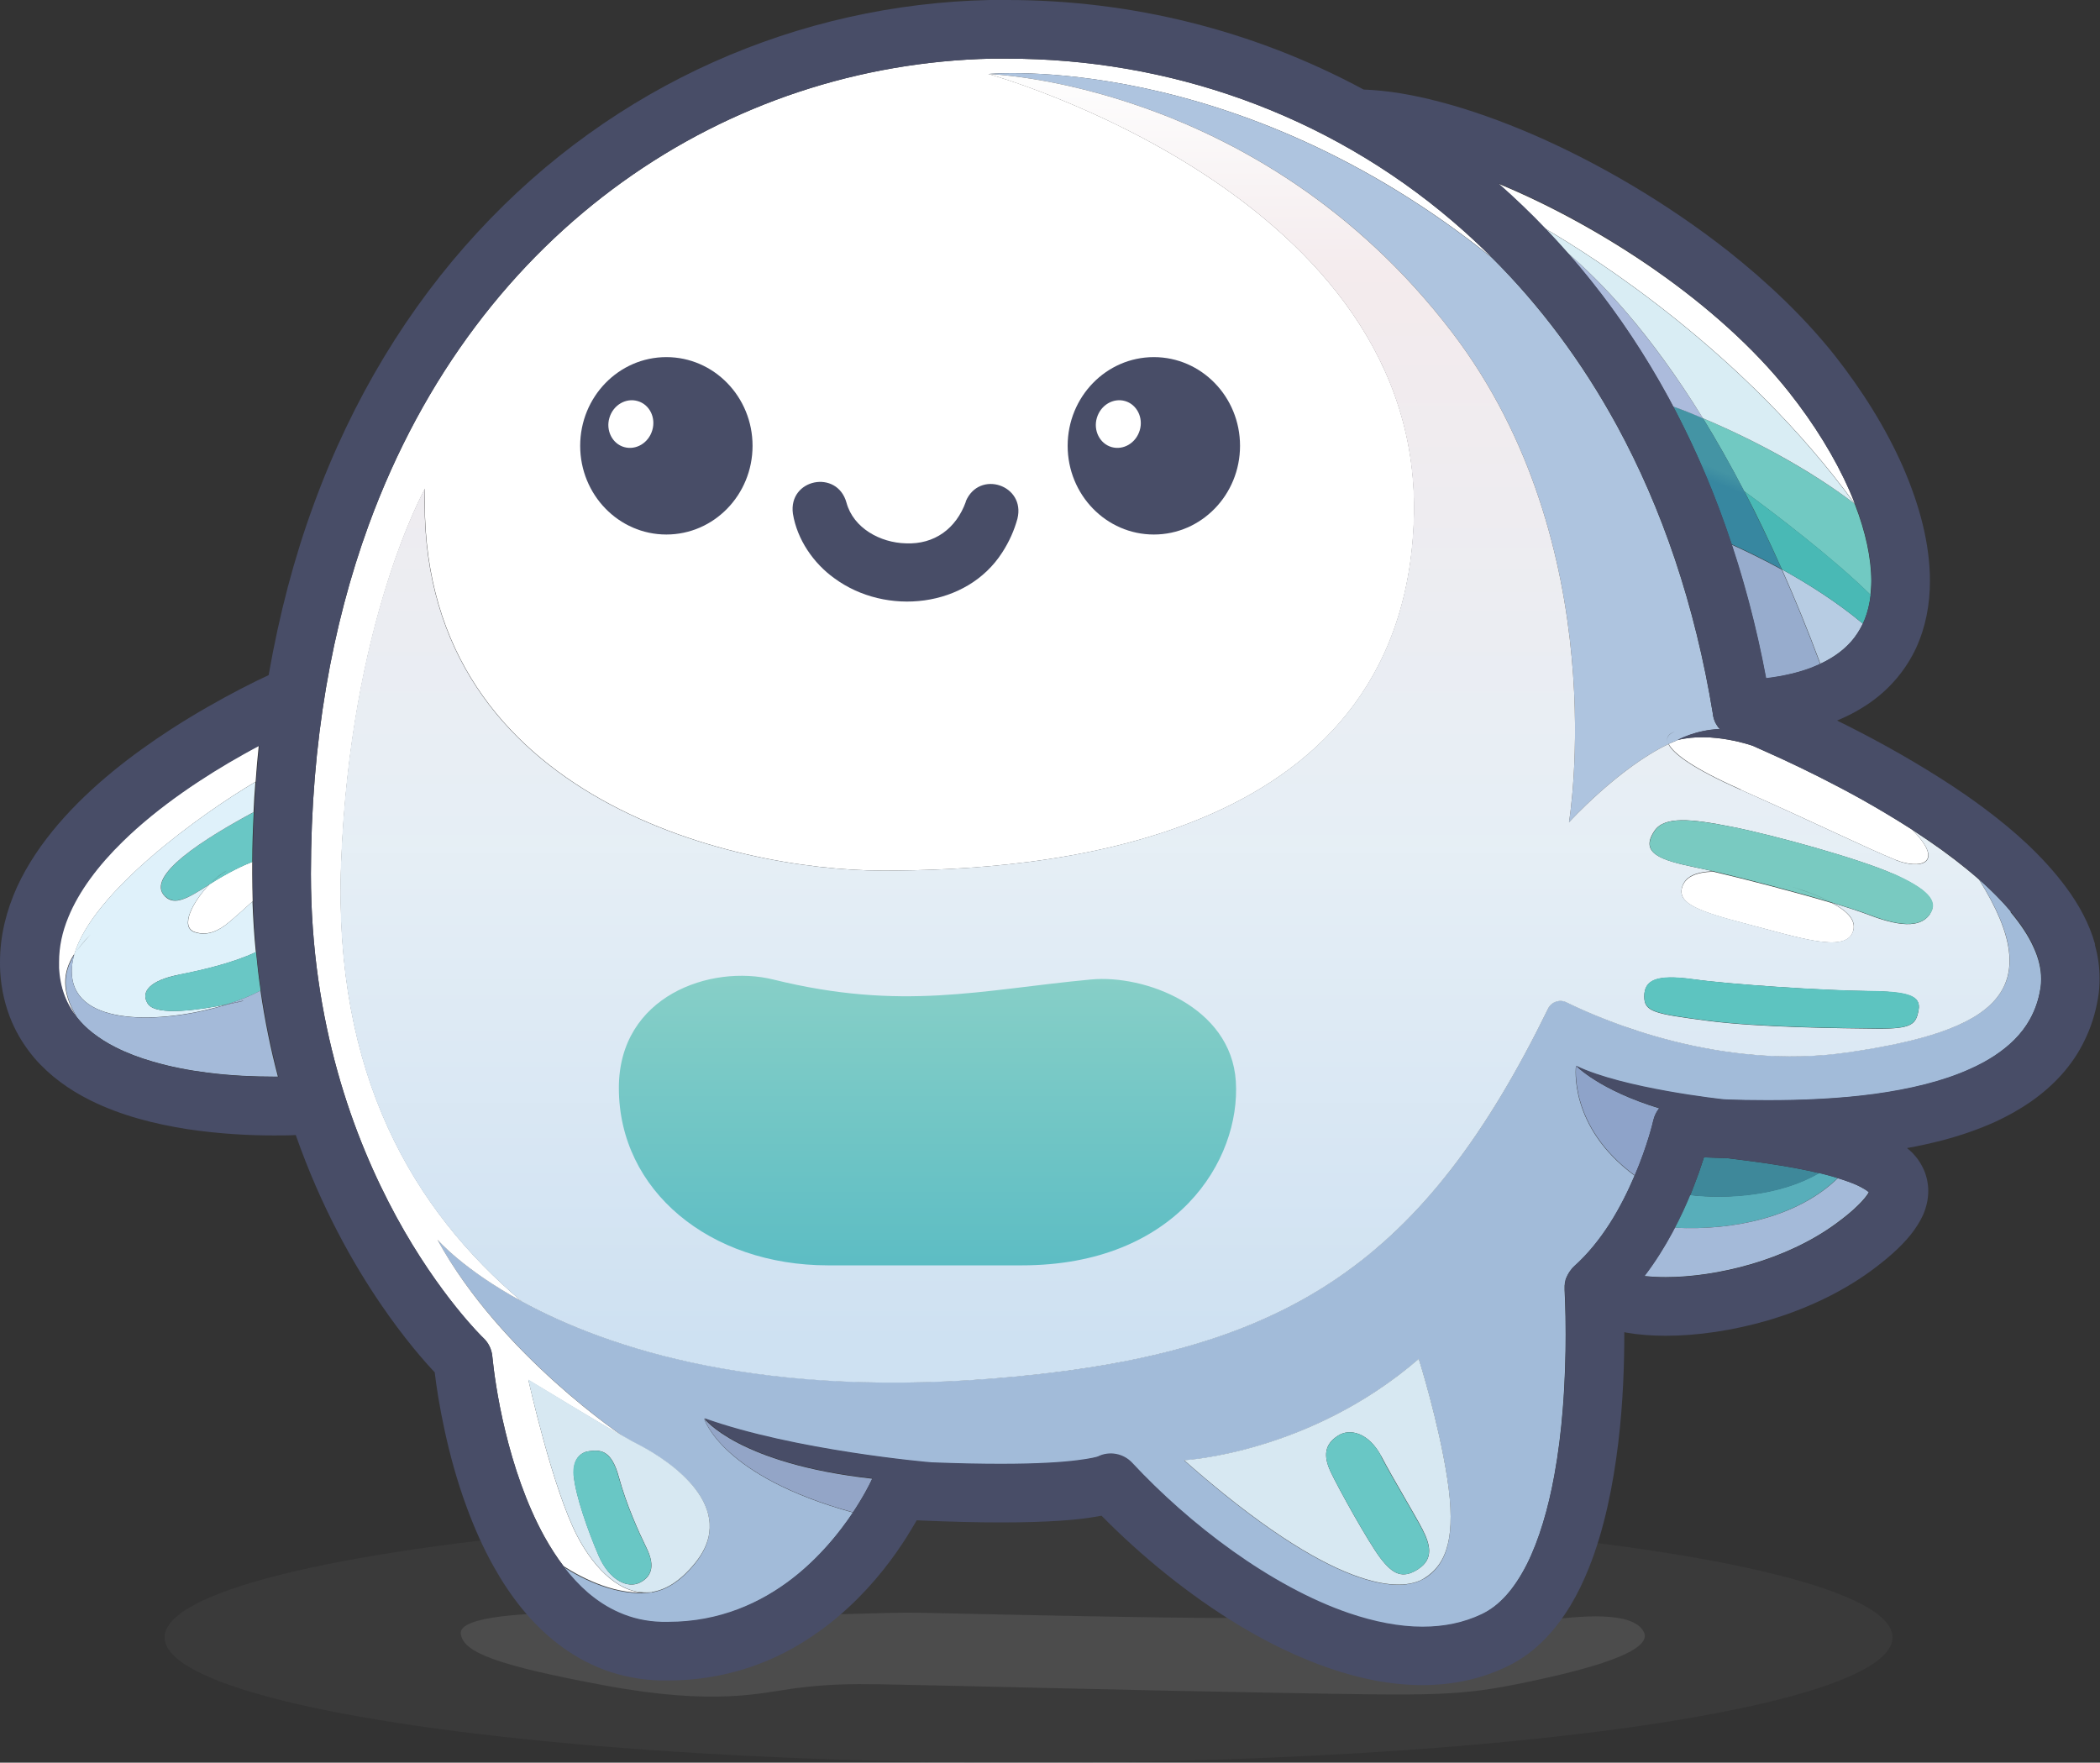
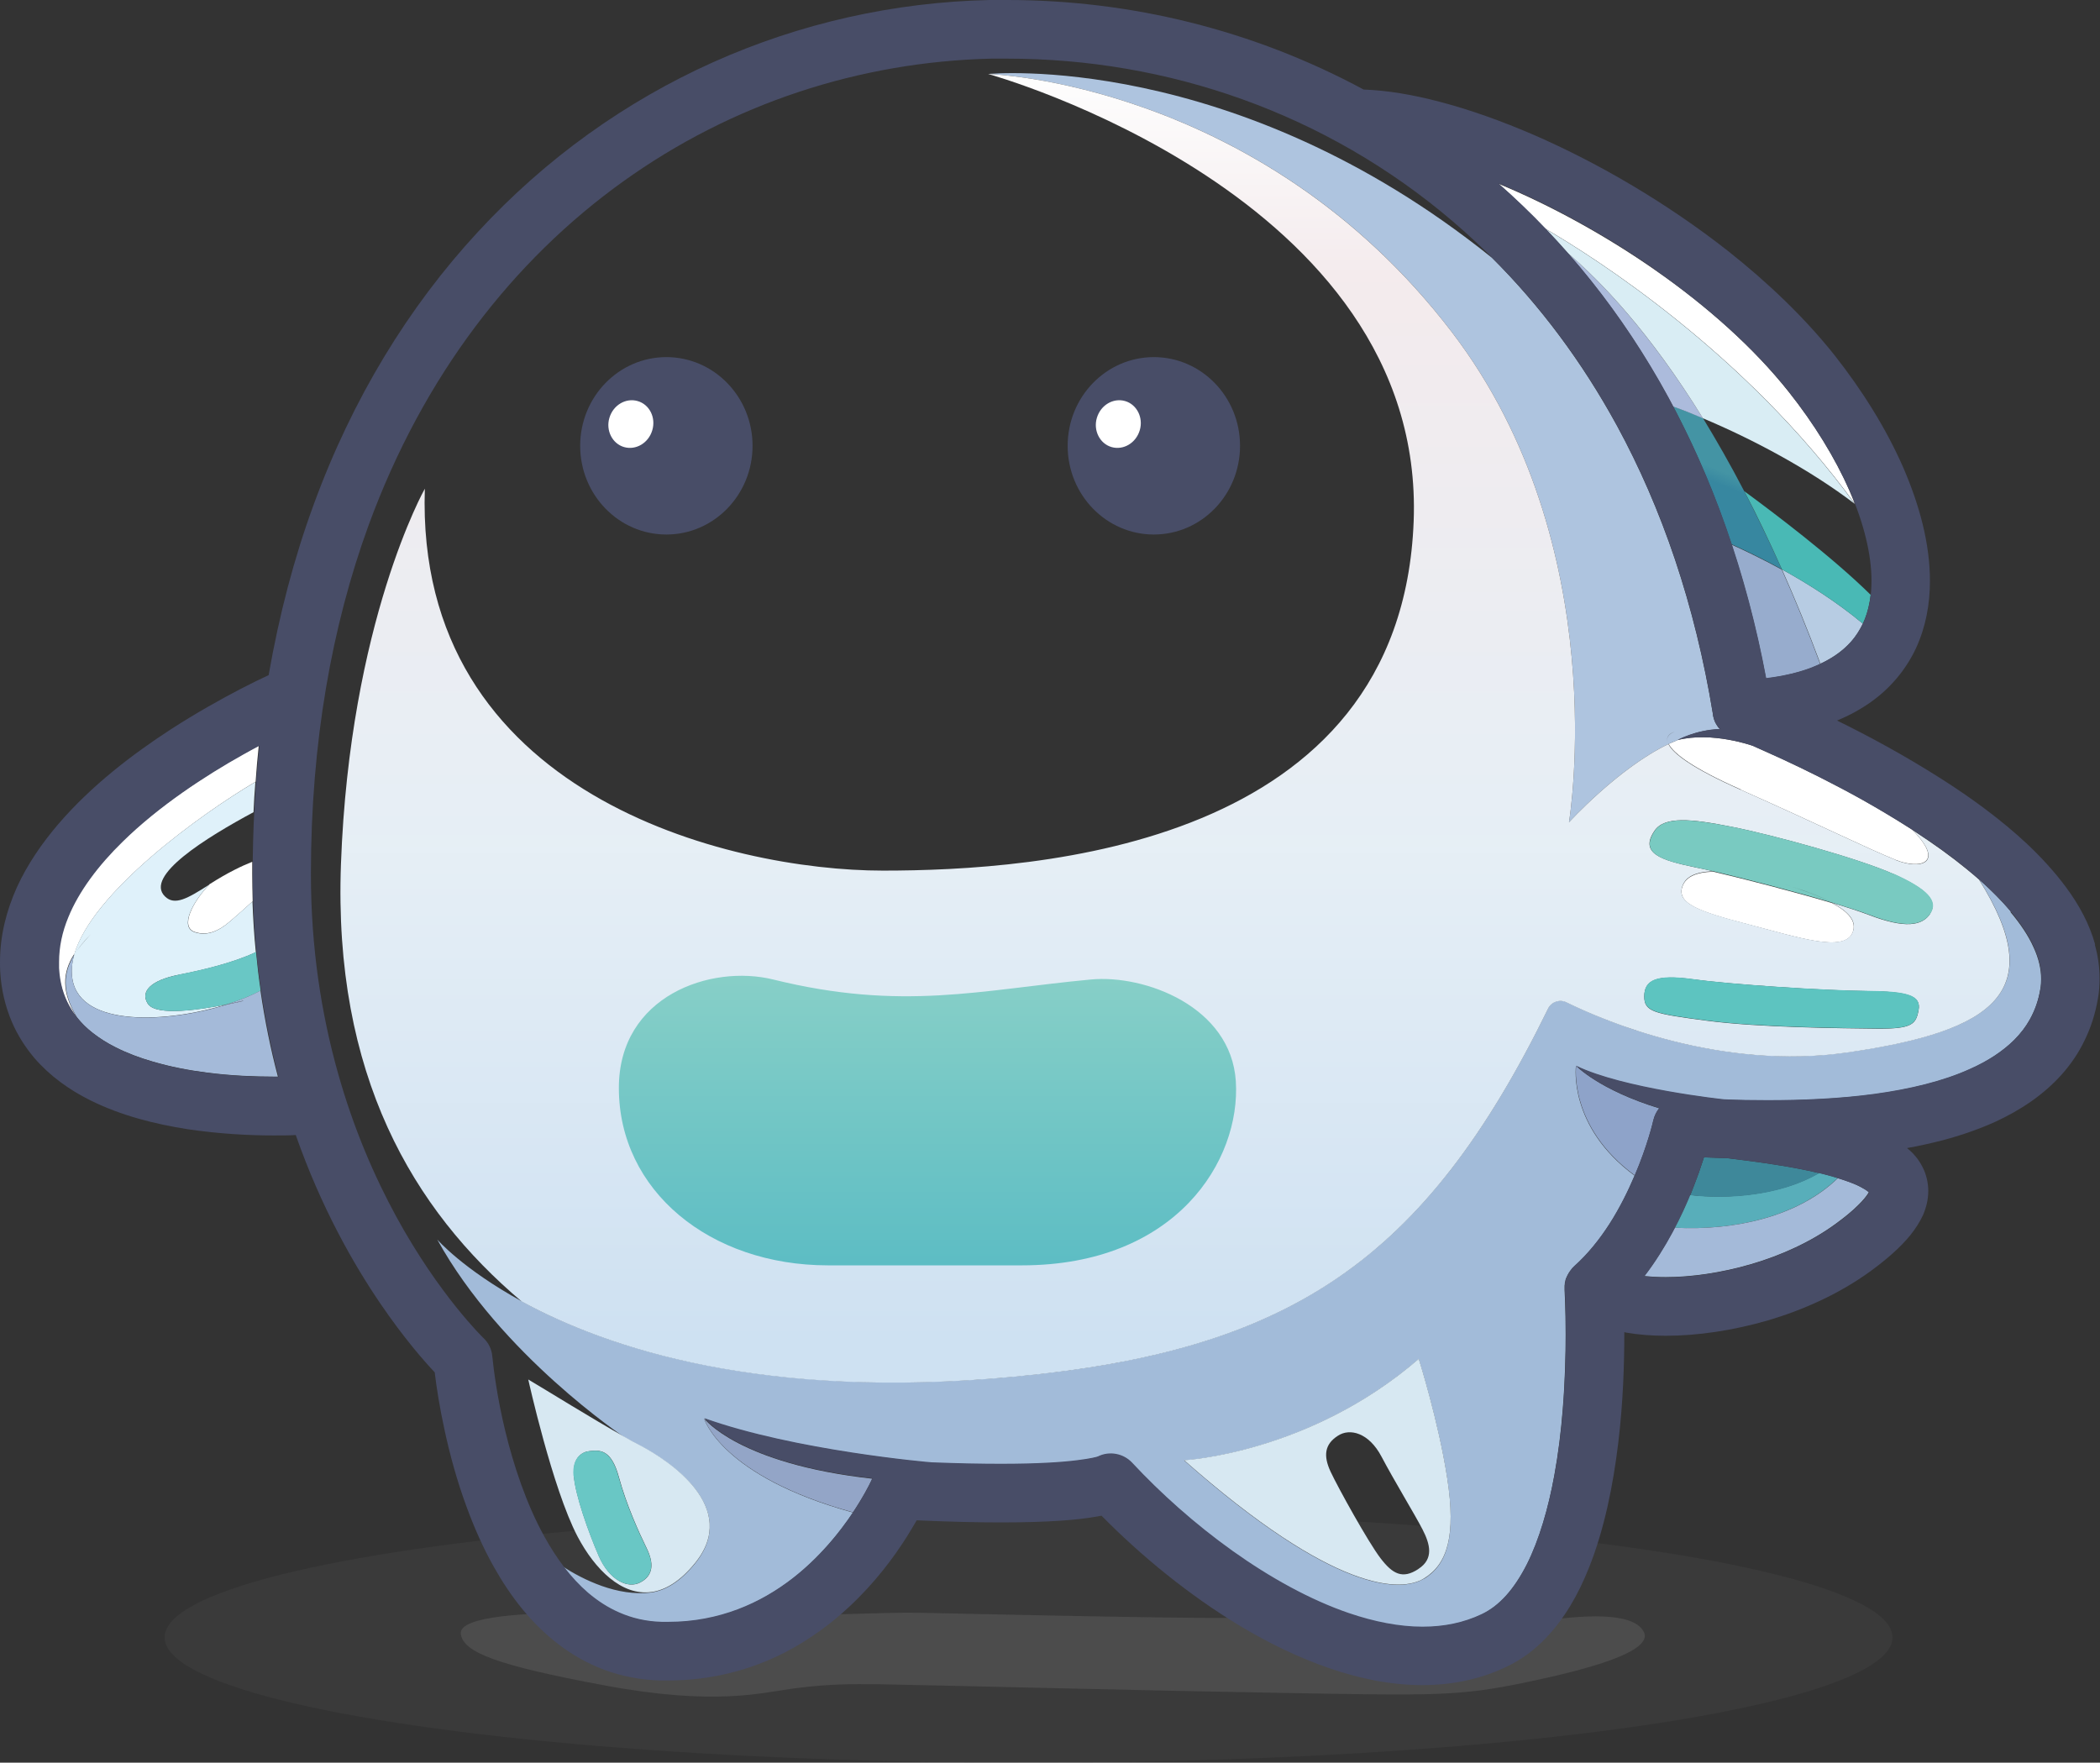
<svg xmlns="http://www.w3.org/2000/svg" id="Layer_1" viewBox="0 0 99.9 83.86">
  <rect x="0" y="0" width="99.9" height="83.86" fill="#333333" stroke="none" />
  <defs>
    <style>.cls-1{fill:#aec4df;}.cls-1,.cls-2,.cls-3,.cls-4,.cls-5,.cls-6,.cls-7,.cls-8,.cls-9,.cls-10,.cls-11,.cls-12,.cls-13,.cls-14,.cls-15,.cls-16,.cls-17,.cls-18,.cls-19,.cls-20,.cls-21,.cls-22,.cls-23,.cls-24,.cls-25{stroke-width:0px;}.cls-2{fill:#97accd;}.cls-3{fill:#484d67;}.cls-4{fill:#a2bbd9;}.cls-5{fill:url(#linear-gradient);}.cls-6{fill:#93a5c7;}.cls-7{fill:#3e889a;}.cls-8{fill:#a4bad9;}.cls-9{fill:#69c7c5;}.cls-10{fill:#49b9b5;}.cls-11{fill:#b7cce3;}.cls-12{fill:#dff1fa;}.cls-13{fill:#79cac1;}.cls-14{fill:gray;opacity:.1;}.cls-15{fill:#767576;opacity:.3;}.cls-16{fill:#d9edf4;}.cls-17{fill:#5dc4c0;}.cls-18{fill:url(#linear-gradient-2);opacity:.99;}.cls-19{fill:url(#linear-gradient-3);}.cls-20{fill:#d7e8f2;}.cls-21{fill:#fff;}.cls-22{fill:#58aeba;}.cls-23{fill:#acbbdc;}.cls-24{fill:#71c9c2;}.cls-25{fill:#8ea3c9;}</style>
    <linearGradient id="linear-gradient" x1="83.25" y1="20.55" x2="81.65" y2="24.51" gradientUnits="userSpaceOnUse">
      <stop offset=".52" stop-color="#4494a4" />
      <stop offset=".67" stop-color="#3787a0" />
    </linearGradient>
    <linearGradient id="linear-gradient-2" x1="55.89" y1="3.68" x2="55.89" y2="63.91" gradientUnits="userSpaceOnUse">
      <stop offset="0" stop-color="#fff" />
      <stop offset=".16" stop-color="#f5ecee" />
      <stop offset=".61" stop-color="#e7f0f7" />
      <stop offset="1" stop-color="#cfe2f3" />
    </linearGradient>
    <linearGradient id="linear-gradient-3" x1="44.12" y1="46.43" x2="44.12" y2="60.13" gradientUnits="userSpaceOnUse">
      <stop offset="0" stop-color="#87cfc7" />
      <stop offset="1" stop-color="#5dbdc4" />
    </linearGradient>
  </defs>
  <ellipse class="cls-14" cx="48.93" cy="77.9" rx="41.1" ry="5.96" />
  <path class="cls-15" d="M41.81,80.13c-1.27-.02-2.49-.01-4.05.2-1.56.21-3.75.83-8.97-.14-5.23-.97-6.76-1.59-6.87-2.46-.11-.87,3.37-1.01,5.79-1s7.32,0,9.32.08c2,.08,4.92-.12,6.81-.08,1.89.04,12.36.28,14.76.24,2.4-.04,12.65.44,14.64.16s4.41-.48,4.95.49c.53.97-2.79,1.83-5.56,2.41-3.25.68-4.36.64-11.75.51-7.39-.13-14.78-.33-19.07-.41Z" />
  <path class="cls-2" d="M82.37,25.9c.67,2.01,1.22,4.14,1.64,6.38.86-.11,1.58-.29,2.17-.51.14-.06.28-.12.41-.18-.6-1.61-1.21-3.11-1.83-4.49-.95-.52-1.79-.92-2.39-1.19Z" />
-   <path class="cls-24" d="M81.01,19.9c.64,1.04,1.3,2.2,1.96,3.47,1.35.99,4.19,3.14,6.01,4.93.02-.21.04-.43.04-.66,0-1.07-.27-2.34-.79-3.67,0,0,0,0,0,0-2.13-1.62-4.86-3.08-7.22-4.07Z" />
  <path class="cls-11" d="M86.6,31.58c.64-.3,1.11-.66,1.46-1.05.23-.26.41-.55.56-.86-1.25-1.04-2.63-1.91-3.85-2.58.62,1.39,1.23,2.88,1.83,4.49Z" />
  <path class="cls-21" d="M73.53,10.89c2.35,1.37,9.49,5.9,14.71,13.08,0,0,0,0,0,0-.08-.21-.17-.42-.26-.63-.68-1.56-1.68-3.18-2.89-4.7-1.65-2.08-3.89-4.08-6.35-5.79-2.41-1.68-5.02-3.1-7.46-4.11.77.68,1.53,1.4,2.25,2.16Z" />
  <path class="cls-22" d="M87.43,56.05s-.05-.02-.08-.03c-.25-.07-.52-.15-.82-.22-1.8,1.07-4.33,1.26-6.14,1.05-.2.49-.44,1.02-.73,1.56,2.82.15,5.87-.52,7.76-2.36Z" />
  <path class="cls-7" d="M86.53,55.81c-.32-.08-.66-.15-1.03-.22-.95-.18-2.07-.34-3.34-.49-.38-.01-.75-.03-1.1-.04-.07.22-.15.46-.24.72-.12.33-.26.69-.41,1.08,1.8.22,4.34.02,6.14-1.05Z" />
  <path class="cls-5" d="M82.97,23.36c-.47-.35-.76-.55-.76-.55,0,0,.29.21.76.55-.66-1.27-1.32-2.42-1.96-3.47-.49-.21-.97-.39-1.42-.56,1.07,2.03,2.01,4.21,2.78,6.56.6.27,1.44.67,2.39,1.19-.6-1.34-1.2-2.58-1.79-3.72Z" />
  <polygon class="cls-24" points="88.23 23.96 88.23 23.96 88.23 23.96 88.23 23.96" />
  <path class="cls-21" d="M9.96,42.08c-.8.83-1.41,2.02-.69,2.26.52.17,1.04.04,1.69-.52.33-.28.74-.65,1.06-.94-.01-.43-.02-.86-.02-1.3,0-.19,0-.39,0-.58-.48.19-1.16.51-2.02,1.06,0,0-.01,0-.02.01Z" />
  <path class="cls-21" d="M3.53,45.42c.85-2.97,6.03-6.69,8.63-8.23.04-.58.09-1.15.15-1.72-.25.13-.51.28-.79.43-1.76.99-3.97,2.43-5.71,4.13-1.16,1.13-2.09,2.36-2.59,3.6-.29.71-.44,1.41-.44,2.12,0,.1,0,.2,0,.3.05.72.22,1.29.49,1.79.11.19.24.38.37.55-.73-1.22-.66-2.12-.13-2.97Z" />
-   <path class="cls-9" d="M7.86,42.64c.46.45,1.07.1,2.1-.56.27-.28.56-.52.83-.66-.27.15-.56.39-.83.66,0,0,.01,0,.02-.01.87-.55,1.55-.88,2.02-1.06,0-.8.03-1.59.07-2.37-2.25,1.2-5.21,3.04-4.21,4.01Z" />
  <path class="cls-23" d="M74.58,12.04c1.79,2.04,3.4,4.33,4.79,6.89.07.14.15.27.22.41.45.16.93.35,1.42.56-2.53-4.09-4.85-6.51-6.43-7.86Z" />
  <path class="cls-8" d="M88.31,56.37c-.23-.1-.53-.21-.88-.32-1.89,1.84-4.94,2.51-7.76,2.36-.22.41-.45.83-.72,1.25-.22.35-.47.71-.73,1.05.31.03.65.05,1.02.05,1.19,0,2.64-.2,4.07-.62,1.44-.42,2.86-1.07,4.02-1.92.44-.32.8-.62,1.05-.87.26-.25.42-.46.5-.59,0-.02.02-.03.02-.04-.04-.03-.08-.07-.16-.12-.11-.07-.26-.15-.45-.24Z" />
  <path class="cls-12" d="M3.53,45.42c.2-.32.46-.64.78-.96-.31.33-.58.64-.78.96-.12.42-.15.82-.08,1.19.42,2.29,4.57,2.04,7.35,1.17-1.19.24-3.38.59-3.77-.03-.37-.58.15-1.11,1.45-1.37,1.08-.21,2.6-.56,3.69-1.08-.08-.78-.13-1.59-.16-2.41-.32.29-.73.65-1.06.94-.65.56-1.17.69-1.69.52-.72-.24-.11-1.43.69-2.26-1.03.66-1.64,1.01-2.1.56-1-.97,1.96-2.8,4.21-4.01.02-.48.05-.96.09-1.44-2.6,1.53-7.78,5.26-8.63,8.23Z" />
  <path class="cls-16" d="M81.01,19.9c2.36.99,5.09,2.44,7.22,4.07-5.22-7.18-12.36-11.71-14.71-13.08.36.38.71.76,1.06,1.15,1.58,1.35,3.9,3.76,6.43,7.86Z" />
  <path class="cls-9" d="M8.48,46.38c-1.3.26-1.82.79-1.45,1.37.39.62,2.58.28,3.77.03.62-.19,1.17-.42,1.6-.65-.09-.6-.16-1.21-.22-1.84-1.09.52-2.61.87-3.69,1.08Z" />
  <path class="cls-8" d="M11.57,47.62s-.31.08-.77.17c-2.77.87-6.93,1.11-7.35-1.17-.07-.38-.03-.78.08-1.19-.53.85-.6,1.75.13,2.97.21.27.46.52.75.74.32.25.68.48,1.08.68.53.27,1.13.5,1.76.68.84.25,1.73.42,2.6.53,1.16.15,2.27.19,3.16.19.07,0,.14,0,.21,0-.34-1.28-.62-2.65-.83-4.09-.43.23-.98.46-1.6.65.46-.09.77-.17.77-.17Z" />
  <path class="cls-10" d="M84.77,27.09c1.22.67,2.6,1.54,3.85,2.58.03-.07.06-.14.09-.21.14-.35.23-.74.28-1.16-1.82-1.8-4.66-3.94-6.01-4.93.6,1.14,1.19,2.38,1.79,3.72Z" />
  <path class="cls-4" d="M95.66,43.37c-.43-.51-.95-1.03-1.52-1.54,3.35,5.31.81,7.21-6.23,8.23-6.07.88-11.63-1.51-13.39-2.38-.32-.16-.71-.03-.87.29-5.88,12.03-12.32,16.29-25.4,17.52-11.95,1.12-19.36-1.36-23.43-3.58.77.65,1.56,1.25,2.38,1.81-.82-.56-1.61-1.16-2.38-1.81-2.81-1.54-4.02-2.94-4.02-2.94,3.03,5.5,8.91,9.41,8.91,9.41h0c.28.16.53.29.75.41,1.39.72,4.76,2.94,2.6,5.6-.7.86-1.39,1.27-2.06,1.37h0c-1.63.22-3.29-.63-4.21-1.22.36.47.75.9,1.17,1.26.46.39.95.71,1.48.94.61.26,1.27.42,2.04.45.1,0,.2,0,.29,0,1.25,0,2.34-.23,3.32-.6.98-.37,1.84-.89,2.6-1.47,1.29-1,2.26-2.21,2.89-3.16-6.27-1.72-7.08-4.46-7.08-4.46,4.29,1.53,10.72,2.09,10.81,2.1,1.28.05,2.38.07,3.3.07,1.76,0,2.91-.08,3.62-.17.66-.08.94-.17.99-.18.54-.27,1.21-.15,1.63.3,1.34,1.44,2.99,2.92,4.77,4.19,1.78,1.27,3.69,2.33,5.53,2.96,1.23.42,2.42.65,3.51.65,1.02,0,1.95-.19,2.82-.6.41-.2.8-.49,1.16-.89.36-.4.69-.9.99-1.49.59-1.17,1.03-2.68,1.31-4.24.19-1.04.32-2.1.4-3.12.11-1.35.14-2.6.14-3.59,0-1.25-.05-2.07-.05-2.1h0s0-.02,0-.02c0-.04,0-.08,0-.12,0-.02,0-.03,0-.05,0-.04,0-.07.01-.11,0-.01,0-.03,0-.04,0-.04.02-.08.03-.11,0,0,0-.02,0-.03.01-.05.03-.09.05-.13,0,0,0,0,0,0,.06-.14.14-.27.24-.39.01-.01.02-.02.03-.04.02-.02.03-.04.05-.05,0,0,.01-.01.02-.02,0,0,0-.01.02-.02.64-.57,1.21-1.28,1.69-2.03.48-.75.87-1.54,1.18-2.27,0,0,0-.02.01-.03-3.17-2.33-2.79-5.21-2.79-5.21,2.22,1.09,7,1.6,7.04,1.6.66.02,1.35.04,2.07.04,1.65,0,3.41-.08,5.09-.3,1.68-.23,3.26-.61,4.54-1.19.85-.38,1.56-.85,2.1-1.38.31-.31.56-.64.76-1,.23-.42.4-.88.49-1.43.03-.16.04-.32.04-.48,0-.47-.11-.97-.36-1.51-.24-.54-.62-1.11-1.1-1.68ZM67.75,75.1c-1.1.68-4.27.7-11.42-5.62,0,0,5.96-.32,11.16-4.82,0,0,.94,2.96,1.36,5.7.42,2.74,0,4.07-1.1,4.75Z" />
-   <path class="cls-21" d="M31,75.75h0c-1.43.2-2.7-1.08-3.52-2.63-1.2-2.28-2.34-7.46-2.34-7.46.88.52,3.08,1.88,4.58,2.73h0s-5.89-3.9-8.91-9.41c0,0,1.21,1.41,4.02,2.94-5.17-4.37-8.97-10.78-8.6-20.82.43-11.52,3.99-17.85,3.99-17.85-.48,14.57,14.49,18.17,21.79,18.17s24.66-1.1,25.25-16.62c.59-15.52-20.24-21.28-20.24-21.28,0,0,11.68-1.14,23.96,8.74-.6-.6-1.22-1.17-1.86-1.72-6.05-5.17-13.58-7.75-21.2-7.75-.26,0-.51,0-.77,0-6.24.14-12.34,2.13-17.53,5.86-5.19,3.73-9.48,9.19-12.09,16.35-1.74,4.77-2.74,10.31-2.74,16.58,0,3.54.51,6.68,1.27,9.41.76,2.72,1.78,5.03,2.8,6.91,2.03,3.73,4.09,5.72,4.13,5.75h0s0,0,0,0h0c.24.23.4.54.43.88.06.61.23,1.98.62,3.57.38,1.6.99,3.44,1.86,5.01.28.5.58.97.91,1.4.92.59,2.58,1.45,4.21,1.22Z" />
  <path class="cls-25" d="M77.77,55.92c.61-1.43.88-2.59.88-2.61h0c.05-.22.15-.41.28-.58-2.87-.88-3.95-2.02-3.95-2.02,0,0-.38,2.88,2.79,5.21Z" />
  <path class="cls-21" d="M82.8,37.57c3.74,1.66,5.97,2.77,7.38,3.34,1.2.48,2.36.14.78-1.44-.78-.5-1.58-.98-2.36-1.42-1.4-.78-2.74-1.44-3.82-1.94-.55-.25-1.02-.46-1.4-.63-.02,0-1.92-.69-3.58-.27-.14.06-.28.12-.42.18.23.46,1.17,1.17,3.43,2.17Z" />
  <path class="cls-6" d="M40.58,71.95c.11-.16.21-.32.3-.47.41-.66.61-1.12.61-1.13-6.37-.71-7.99-2.86-7.99-2.86,0,0,.81,2.74,7.08,4.46Z" />
  <path class="cls-1" d="M47.01,3.52c.42-.01.89.03.89.03,0,0-.47-.04-.89-.03,0,0,12.96.38,22.05,12.27,7.78,10.17,5.58,23.33,5.58,23.33,0,0,2.36-2.59,4.73-3.72-.15-.3,0-.5.31-.59-.3.1-.46.29-.31.59.14-.07.28-.13.42-.18,0,0,.86-.49,2.03-.53,0,0-.01-.01-.02-.02-.01-.01-.02-.03-.04-.04-.02-.03-.05-.06-.07-.1,0-.01-.01-.02-.02-.03-.03-.05-.05-.09-.08-.14,0,0,0-.02-.01-.03-.02-.04-.03-.08-.05-.13,0-.01,0-.03-.01-.04-.01-.04-.02-.09-.03-.13,0,0,0-.02,0-.03-.86-5.26-2.44-9.83-4.56-13.73-1.68-3.08-3.69-5.75-5.95-8C58.68,2.37,47.01,3.52,47.01,3.52Z" />
  <path class="cls-21" d="M80.01,42.25c-.17.73.73,1.1,3.12,1.72,2.39.62,4.6,1.37,5,.4.22-.54-.22-1.01-.99-1.41-1.78-.53-4.15-1.14-5.64-1.49-.85.03-1.36.26-1.49.79Z" />
  <polygon class="cls-6" points="41.49 70.35 41.49 70.35 41.49 70.35 41.49 70.35" />
  <path class="cls-18" d="M90.18,40.91c-1.41-.57-3.64-1.68-7.38-3.34-2.26-1-3.21-1.71-3.43-2.17-2.37,1.13-4.73,3.72-4.73,3.72,0,0,2.2-13.16-5.58-23.33C59.96,3.9,47.01,3.52,47.01,3.52c0,0,20.83,5.75,20.24,21.28-.59,15.52-17.95,16.62-25.25,16.62s-22.27-3.59-21.79-18.17c0,0-3.57,6.33-3.99,17.85-.37,10.04,3.42,16.45,8.6,20.82,4.07,2.22,11.48,4.71,23.43,3.58,13.08-1.23,19.52-5.49,25.4-17.52.16-.32.55-.45.87-.29,1.77.87,7.33,3.26,13.39,2.38,7.03-1.02,9.57-2.92,6.23-8.23-.72-.63-1.53-1.25-2.38-1.83-.26-.18-.53-.35-.79-.53,1.58,1.58.42,1.92-.78,1.44ZM91.27,48.05c-.12.68-.31.9-1.96.89-1.65-.02-5.62-.05-8.12-.38-2.5-.33-2.97-.42-2.97-1.15,0-.78.57-1.06,2.31-.82,1.74.24,6.21.54,8.24.56,2.03.02,2.62.23,2.5.9ZM91.83,43.46c-.38.59-1.2.73-2.92.07-.43-.16-1.05-.37-1.77-.58.78.41,1.22.87.99,1.41-.4.97-2.6.23-5-.4-2.39-.62-3.3-.99-3.12-1.72.13-.53.64-.76,1.49-.79-.32-.07-.6-.14-.83-.18-1.68-.35-2.69-.68-1.96-1.75.47-.69,1.73-.57,3.64-.19,2.04.4,6.11,1.53,7.72,2.25,1.61.72,2.13,1.29,1.75,1.88Z" />
  <path class="cls-20" d="M27.48,73.11c.82,1.55,2.09,2.83,3.52,2.63l.67-.45-.67.45c.66-.09,1.36-.51,2.06-1.37,2.16-2.65-1.22-4.88-2.6-5.6-.22-.11-.47-.25-.75-.41l1.06.84-1.06-.84c-1.5-.84-3.7-2.21-4.58-2.73,0,0,1.15,5.19,2.34,7.46ZM28.03,69.04c.48-.05,1.04-.13,1.41,1.23.37,1.36.96,2.64,1.32,3.38.36.74.32,1.3-.29,1.63-.61.33-1.49-.11-1.99-1.27-.5-1.16-1.1-2.86-1.18-3.79-.08-.93.46-1.16.74-1.18Z" />
  <path class="cls-9" d="M27.29,70.22c.08.93.68,2.63,1.18,3.79.5,1.16,1.38,1.59,1.99,1.27.61-.33.66-.89.29-1.63-.36-.74-.95-2.02-1.32-3.38-.37-1.36-.93-1.28-1.41-1.23-.28.03-.82.26-.74,1.18Z" />
  <path class="cls-6" d="M41.49,70.35h0s0,0,0,0h0Z" />
  <path class="cls-20" d="M67.49,64.65c-5.2,4.5-11.16,4.82-11.16,4.82,7.16,6.32,10.33,6.3,11.42,5.62,1.1-.68,1.52-2.01,1.1-4.75-.42-2.74-1.36-5.7-1.36-5.7ZM67.47,74.65c-.75.49-1.22.24-1.8-.52-.58-.76-2.01-3.34-2.37-4.11-.36-.77-.28-1.31.34-1.71.57-.38,1.48-.15,2.08.99.6,1.14,1.59,2.76,1.95,3.46.36.7.55,1.4-.19,1.88Z" />
-   <path class="cls-9" d="M65.72,69.3c-.6-1.14-1.51-1.37-2.08-.99-.62.41-.7.94-.34,1.71.36.77,1.79,3.34,2.37,4.11.58.76,1.06,1.01,1.8.52.75-.49.55-1.19.19-1.88-.36-.7-1.35-2.32-1.95-3.46Z" />
  <path class="cls-13" d="M90.08,41.58c-1.61-.72-5.68-1.85-7.72-2.25-1.91-.37-3.17-.5-3.64.19-.73,1.08.28,1.41,1.96,1.75.22.05.51.11.83.18.32-.01.68,0,1.08.04-.41-.04-.77-.05-1.08-.04,1.49.35,3.86.96,5.64,1.49-.61-.32-1.43-.61-2.3-.88.87.27,1.69.55,2.3.88.72.22,1.35.42,1.77.58,1.72.66,2.53.52,2.92-.07.38-.59-.14-1.16-1.75-1.88Z" />
  <path class="cls-17" d="M88.77,47.14c-2.03-.02-6.51-.31-8.24-.56-1.74-.24-2.31.03-2.31.82,0,.73.47.82,2.97,1.15,2.5.33,6.47.36,8.12.38,1.65.02,1.84-.21,1.96-.89s-.47-.89-2.5-.9Z" />
-   <path class="cls-3" d="M45.95,23.86c-.46,1.29-1.5,2.05-2.86,1.99-1.21-.03-2.49-.72-2.82-1.93-.44-1.61-2.78-1.14-2.55.52.2,1.23.98,2.36,1.97,3.07,2.46,1.81,6.3,1.41,7.99-1.23.33-.51.57-1.05.72-1.6.4-1.6-1.82-2.35-2.46-.82Z" />
  <ellipse class="cls-3" cx="31.7" cy="21.21" rx="4.1" ry="4.22" />
  <path class="cls-21" d="M31.03,20.47c-.18.61-.78.96-1.34.8s-.88-.79-.7-1.39c.18-.61.78-.96,1.34-.8.57.16.88.79.7,1.39Z" />
  <ellipse class="cls-3" cx="54.89" cy="21.21" rx="4.1" ry="4.22" />
  <path class="cls-21" d="M54.22,20.47c-.18.61-.78.96-1.34.8s-.88-.79-.7-1.39c.18-.61.78-.96,1.34-.8s.88.79.7,1.39Z" />
  <path class="cls-3" d="M99.67,44.94c-.27-.98-.76-1.88-1.38-2.72-.54-.73-1.17-1.42-1.87-2.08-1.22-1.14-2.64-2.18-4.09-3.1-1.71-1.09-3.45-2.03-4.94-2.76.59-.24,1.13-.54,1.61-.88.96-.68,1.69-1.58,2.15-2.57.46-1,.66-2.08.66-3.19,0-1.77-.49-3.6-1.28-5.42-.8-1.82-1.92-3.62-3.25-5.31-1.43-1.8-3.18-3.47-5.09-4.98-2.88-2.26-6.12-4.16-9.22-5.51-1.55-.67-3.07-1.21-4.49-1.58-1.29-.34-2.49-.54-3.61-.58C59.6,1.42,53.78,0,47.91,0,47.64,0,47.36,0,47.08,0c-9.06.2-17.86,3.99-24.37,11.06-3.26,3.53-5.94,7.88-7.8,12.98-.92,2.51-1.63,5.21-2.13,8.08-.35.16-.82.39-1.36.67-.92.48-2.07,1.12-3.28,1.9-1.82,1.18-3.79,2.68-5.36,4.51-.78.91-1.47,1.91-1.97,3C.31,43.31,0,44.5,0,45.76c0,.16,0,.32.01.47.05.87.25,1.68.56,2.4.27.63.64,1.2,1.06,1.7.75.87,1.67,1.52,2.65,2.01,1.48.74,3.1,1.14,4.63,1.38,1.53.23,2.98.3,4.1.3.4,0,.76,0,1.06-.02,1.2,3.43,2.74,6.14,4.06,8.07,1.1,1.61,2.05,2.69,2.55,3.22.08.68.23,1.66.48,2.8.24,1.1.57,2.34,1.04,3.61.35.95.77,1.92,1.29,2.84.78,1.39,1.77,2.69,3.08,3.69.65.5,1.39.92,2.2,1.22.81.3,1.69.47,2.63.5h0c.12,0,.25,0,.37,0,2.15,0,4.03-.54,5.6-1.35,1.17-.61,2.17-1.36,3.01-2.14,1.26-1.17,2.16-2.4,2.76-3.35.18-.29.34-.56.47-.78,1.58.07,2.9.1,4,.1,2.29,0,3.66-.12,4.51-.27.1-.02.2-.03.28-.05,1.86,1.89,4.14,3.77,6.6,5.25,1.37.82,2.79,1.51,4.25,2.01,1.45.5,2.93.8,4.41.8,1.37,0,2.74-.26,4.02-.88.7-.33,1.31-.79,1.83-1.33.91-.94,1.57-2.1,2.07-3.35.75-1.87,1.16-3.97,1.4-5.94.24-1.98.29-3.83.29-5.21,0-.03,0-.06,0-.08.03,0,.06.01.09.02.58.1,1.21.15,1.88.15,1.49,0,3.16-.24,4.86-.73,1.69-.5,3.39-1.26,4.88-2.34.79-.58,1.42-1.13,1.9-1.72.24-.3.44-.61.6-.95.15-.35.25-.73.25-1.15,0-.4-.1-.82-.29-1.17-.16-.31-.37-.57-.61-.78-.04-.03-.08-.06-.11-.09.57-.1,1.14-.23,1.69-.37.87-.23,1.71-.52,2.51-.88,1.19-.55,2.28-1.27,3.15-2.24.43-.48.81-1.03,1.1-1.64.3-.61.51-1.27.63-1.98.06-.32.08-.64.08-.96,0-.55-.08-1.1-.23-1.62ZM13.02,51.23c-.89,0-2-.04-3.16-.19-.87-.11-1.76-.28-2.6-.53-.63-.18-1.23-.41-1.76-.68-.4-.2-.76-.43-1.08-.68-.48-.38-.85-.8-1.12-1.3-.27-.49-.45-1.06-.49-1.79,0-.1,0-.2,0-.3,0-.71.15-1.42.44-2.12.5-1.23,1.43-2.47,2.59-3.6,1.73-1.7,3.94-3.14,5.71-4.13.28-.16.54-.3.79-.43-.21,1.96-.32,4-.32,6.11,0,3.59.49,6.81,1.23,9.64-.07,0-.14,0-.21,0ZM78.74,12.84c2.46,1.72,4.7,3.71,6.35,5.79,1.2,1.52,2.2,3.14,2.89,4.7.69,1.56,1.05,3.06,1.05,4.3,0,.69-.11,1.3-.32,1.83-.16.39-.37.74-.65,1.06-.42.48-1.01.9-1.87,1.23-.59.23-1.32.41-2.17.51-.94-5.02-2.54-9.47-4.64-13.34-2.2-4.04-4.96-7.44-8.1-10.2,2.44,1.01,5.06,2.43,7.46,4.11ZM41.49,70.35h0s0,0,0,0h0ZM88.89,56.77c-.07.13-.24.34-.5.59-.26.25-.61.55-1.05.87-1.17.85-2.59,1.5-4.02,1.92-1.43.42-2.88.62-4.07.62-.37,0-.71-.02-1.02-.05.26-.34.51-.7.73-1.05.89-1.4,1.48-2.81,1.86-3.89.09-.26.17-.5.24-.72.35.02.72.03,1.1.04,1.28.15,2.4.31,3.34.49.72.14,1.34.28,1.85.44.38.11.7.23.96.34.19.08.34.17.45.24.07.05.12.08.16.12,0,.01-.01.03-.02.04ZM97.07,47.04c-.09.54-.26,1.01-.49,1.43-.2.37-.46.7-.76,1-.54.54-1.24,1-2.1,1.38-1.27.58-2.86.96-4.54,1.19-1.68.23-3.44.3-5.09.3-.72,0-1.41-.01-2.07-.04-.04,0-4.82-.52-7.04-1.6,0,0,1.08,1.14,3.95,2.02-.13.16-.23.36-.28.58h0s-.27,1.19-.89,2.63c-.31.72-.7,1.52-1.18,2.27-.48.75-1.05,1.46-1.69,2.03,0,0,0,.01-.02.02,0,0-.01.01-.02.02-.02.02-.03.04-.05.05-.01.01-.02.02-.03.04-.1.12-.18.25-.24.39,0,0,0,0,0,0-.02.04-.03.09-.05.13,0,0,0,.02,0,.03-.01.04-.02.08-.03.11,0,.01,0,.03,0,.04,0,.04,0,.07-.01.11,0,.02,0,.03,0,.05,0,.04,0,.08,0,.12,0,0,0,.02,0,.02h0s.05.85.05,2.1c0,.99-.03,2.24-.14,3.59-.08,1.01-.21,2.08-.4,3.12-.29,1.56-.72,3.06-1.31,4.24-.3.59-.63,1.09-.99,1.49-.36.4-.74.69-1.16.89-.86.41-1.8.6-2.82.6-1.09,0-2.28-.23-3.51-.65-1.84-.63-3.75-1.69-5.53-2.96-1.78-1.27-3.43-2.75-4.77-4.19-.42-.45-1.09-.57-1.63-.3-.05.02-.33.1-.99.18-.71.09-1.86.17-3.62.17-.92,0-2.01-.02-3.3-.07-.08,0-6.51-.56-10.81-2.1,0,0,1.62,2.16,7.99,2.86,0,.01-.21.47-.61,1.13-.61,1-1.68,2.46-3.19,3.63-.76.59-1.62,1.1-2.6,1.47-.98.37-2.08.6-3.32.6-.1,0-.19,0-.29,0-.77-.02-1.43-.18-2.04-.45-.53-.23-1.02-.55-1.48-.94-.8-.69-1.49-1.61-2.07-2.66-.87-1.57-1.47-3.41-1.86-5.01-.39-1.6-.56-2.96-.62-3.57-.03-.34-.18-.65-.43-.88h0s0,0,0,0h0s-2.09-2.02-4.13-5.75c-1.02-1.87-2.04-4.18-2.8-6.91-.76-2.72-1.27-5.86-1.27-9.41,0-6.27,1-11.8,2.74-16.58,2.62-7.16,6.91-12.63,12.09-16.35,5.19-3.73,11.28-5.71,17.53-5.86.26,0,.51,0,.77,0,7.62,0,15.15,2.58,21.2,7.75,3.03,2.59,5.69,5.82,7.81,9.72,2.12,3.9,3.71,8.47,4.56,13.73,0,0,0,.02,0,.03,0,.04.02.09.03.13,0,.01,0,.03.01.04.01.04.03.08.05.13,0,.01,0,.02.01.03.02.05.05.1.08.14,0,.01.01.02.02.03.02.03.05.07.07.1.01.02.02.03.04.04,0,0,.01.01.02.02-1.17.04-2.03.53-2.03.53,1.66-.42,3.56.26,3.58.27.38.17.86.38,1.4.63,1.08.5,2.42,1.16,3.82,1.94,1.05.59,2.13,1.24,3.16,1.94,1.54,1.05,2.94,2.22,3.9,3.37.48.58.86,1.15,1.1,1.68.24.54.36,1.03.36,1.51,0,.16-.01.32-.04.48Z" />
  <path class="cls-19" d="M36.78,46.6c6.15,1.52,9.87.49,15.12,0,2.55-.24,6.66,1.28,6.89,4.84.24,3.77-2.84,8.76-10.18,8.76h-9.22c-5.62,0-9.95-3.55-9.95-8.44,0-4.39,4.38-5.89,7.34-5.16Z" />
</svg>